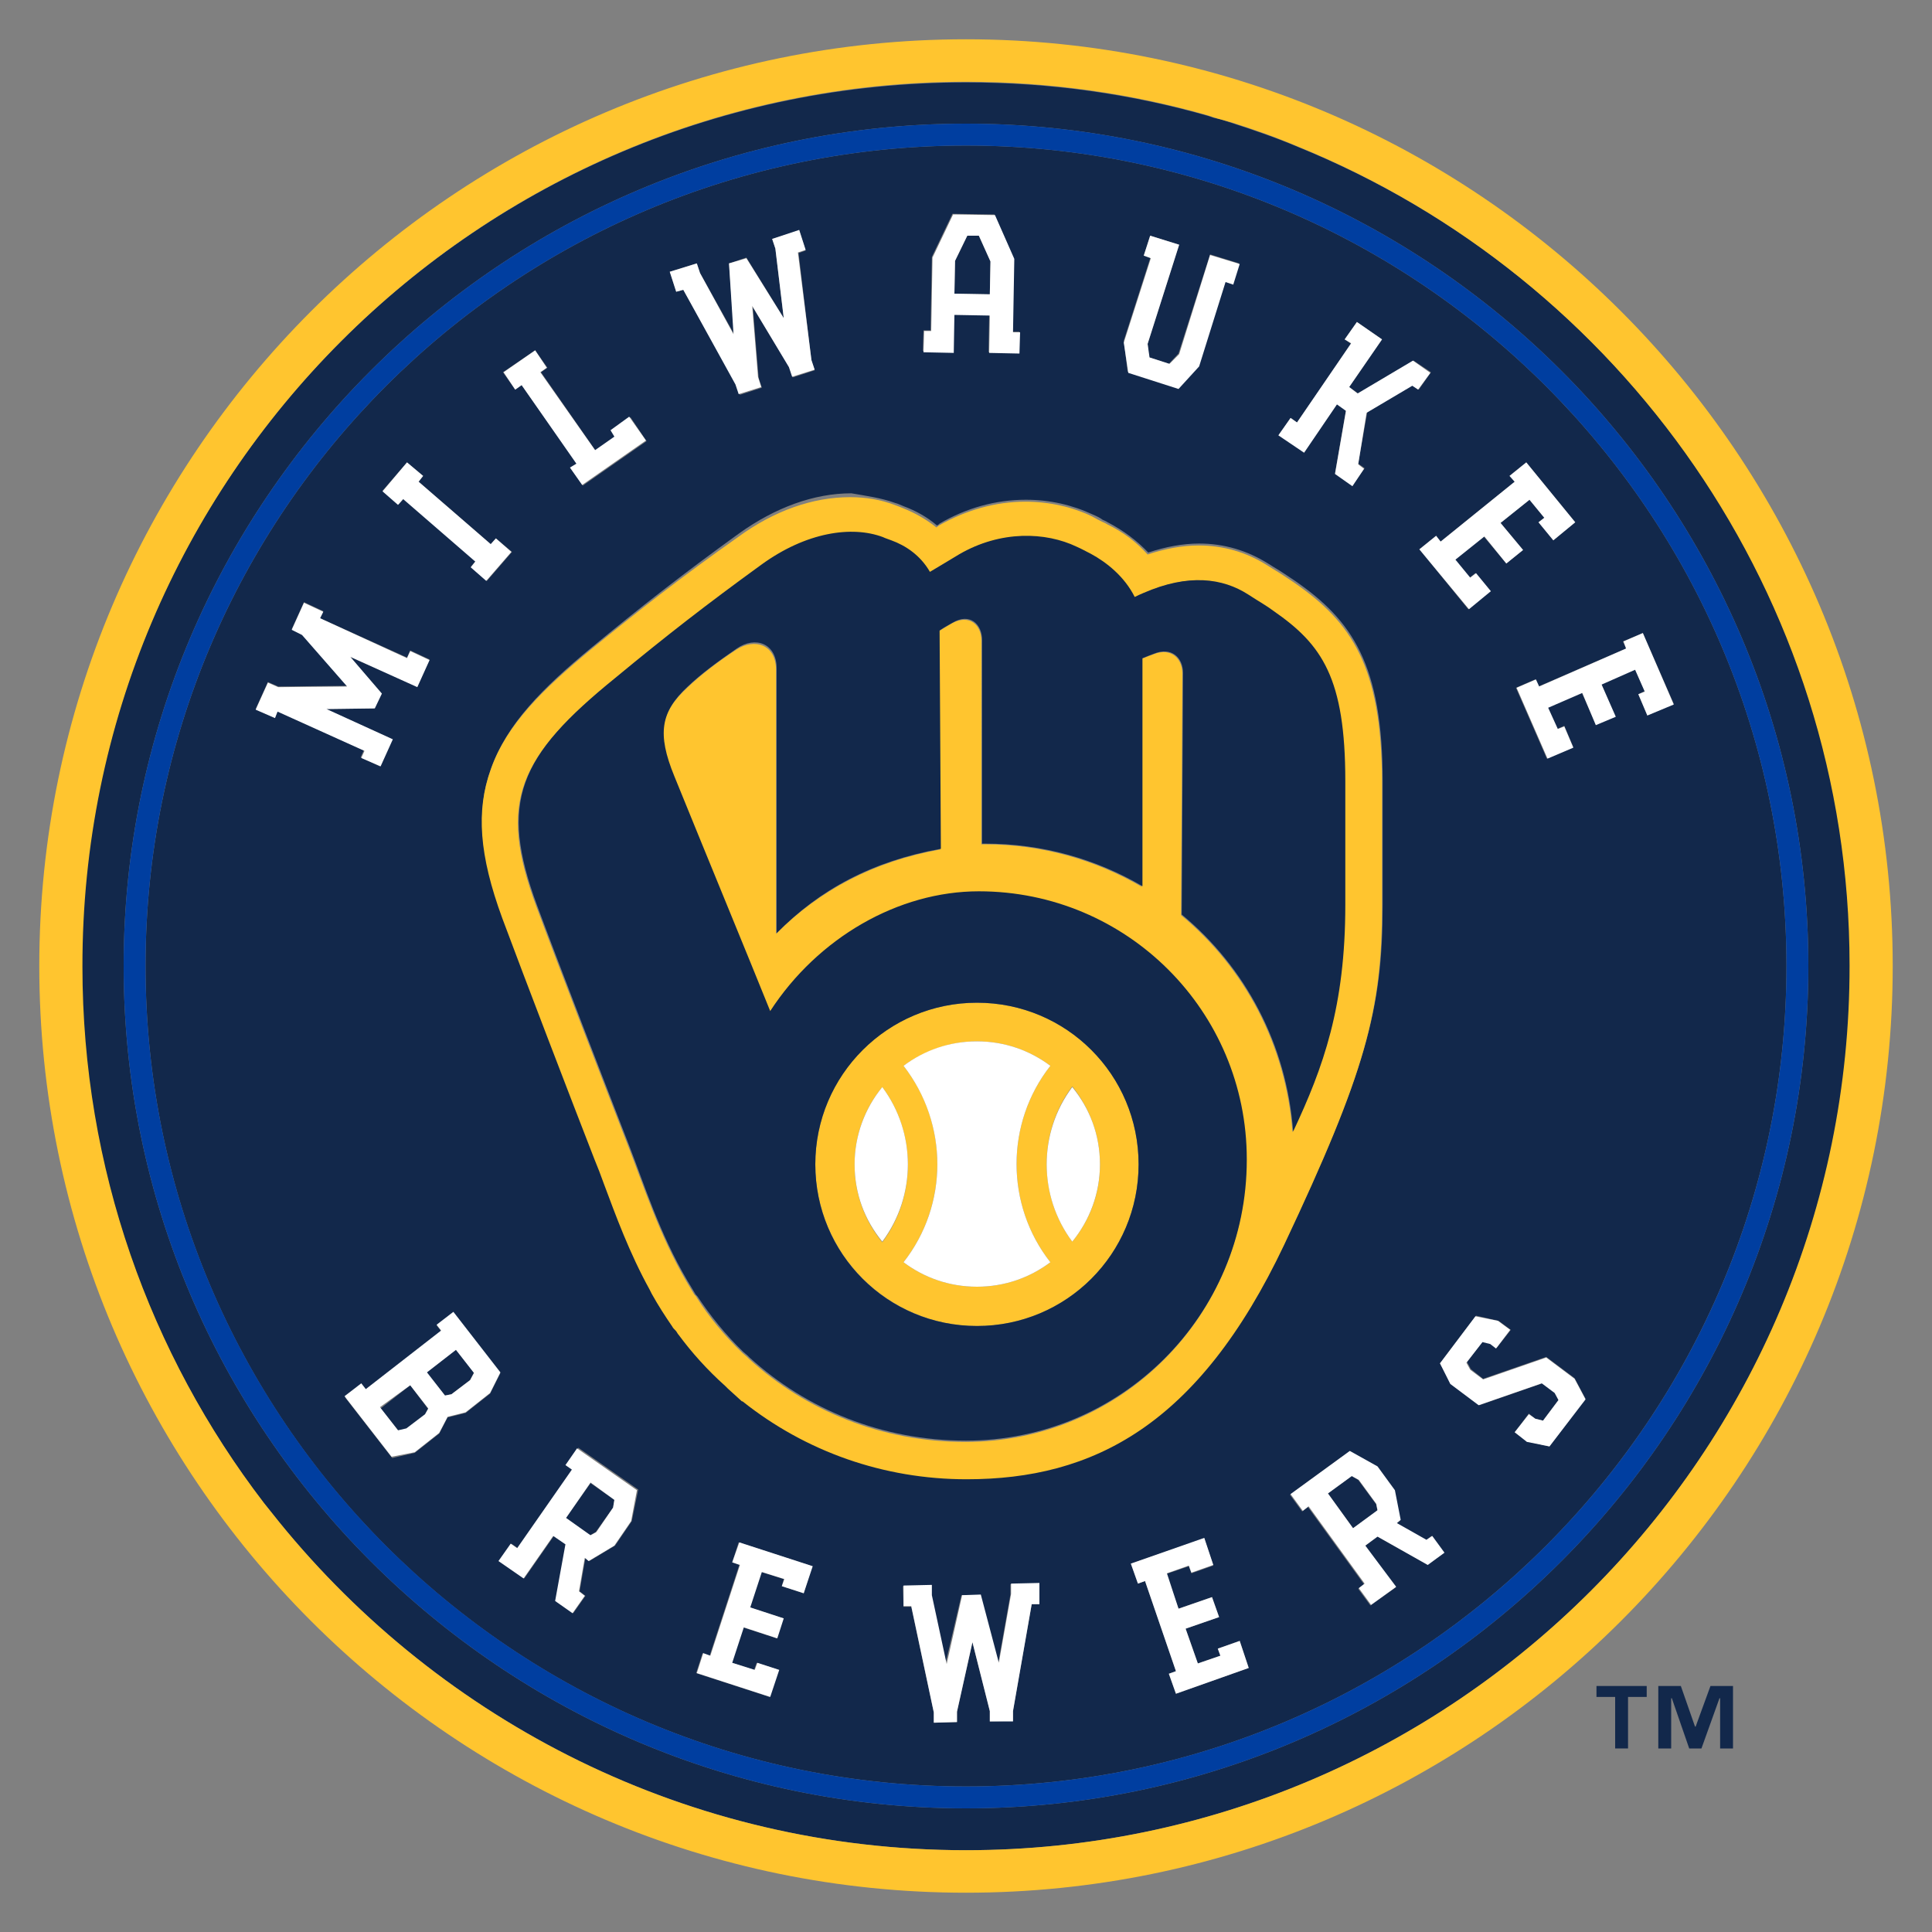
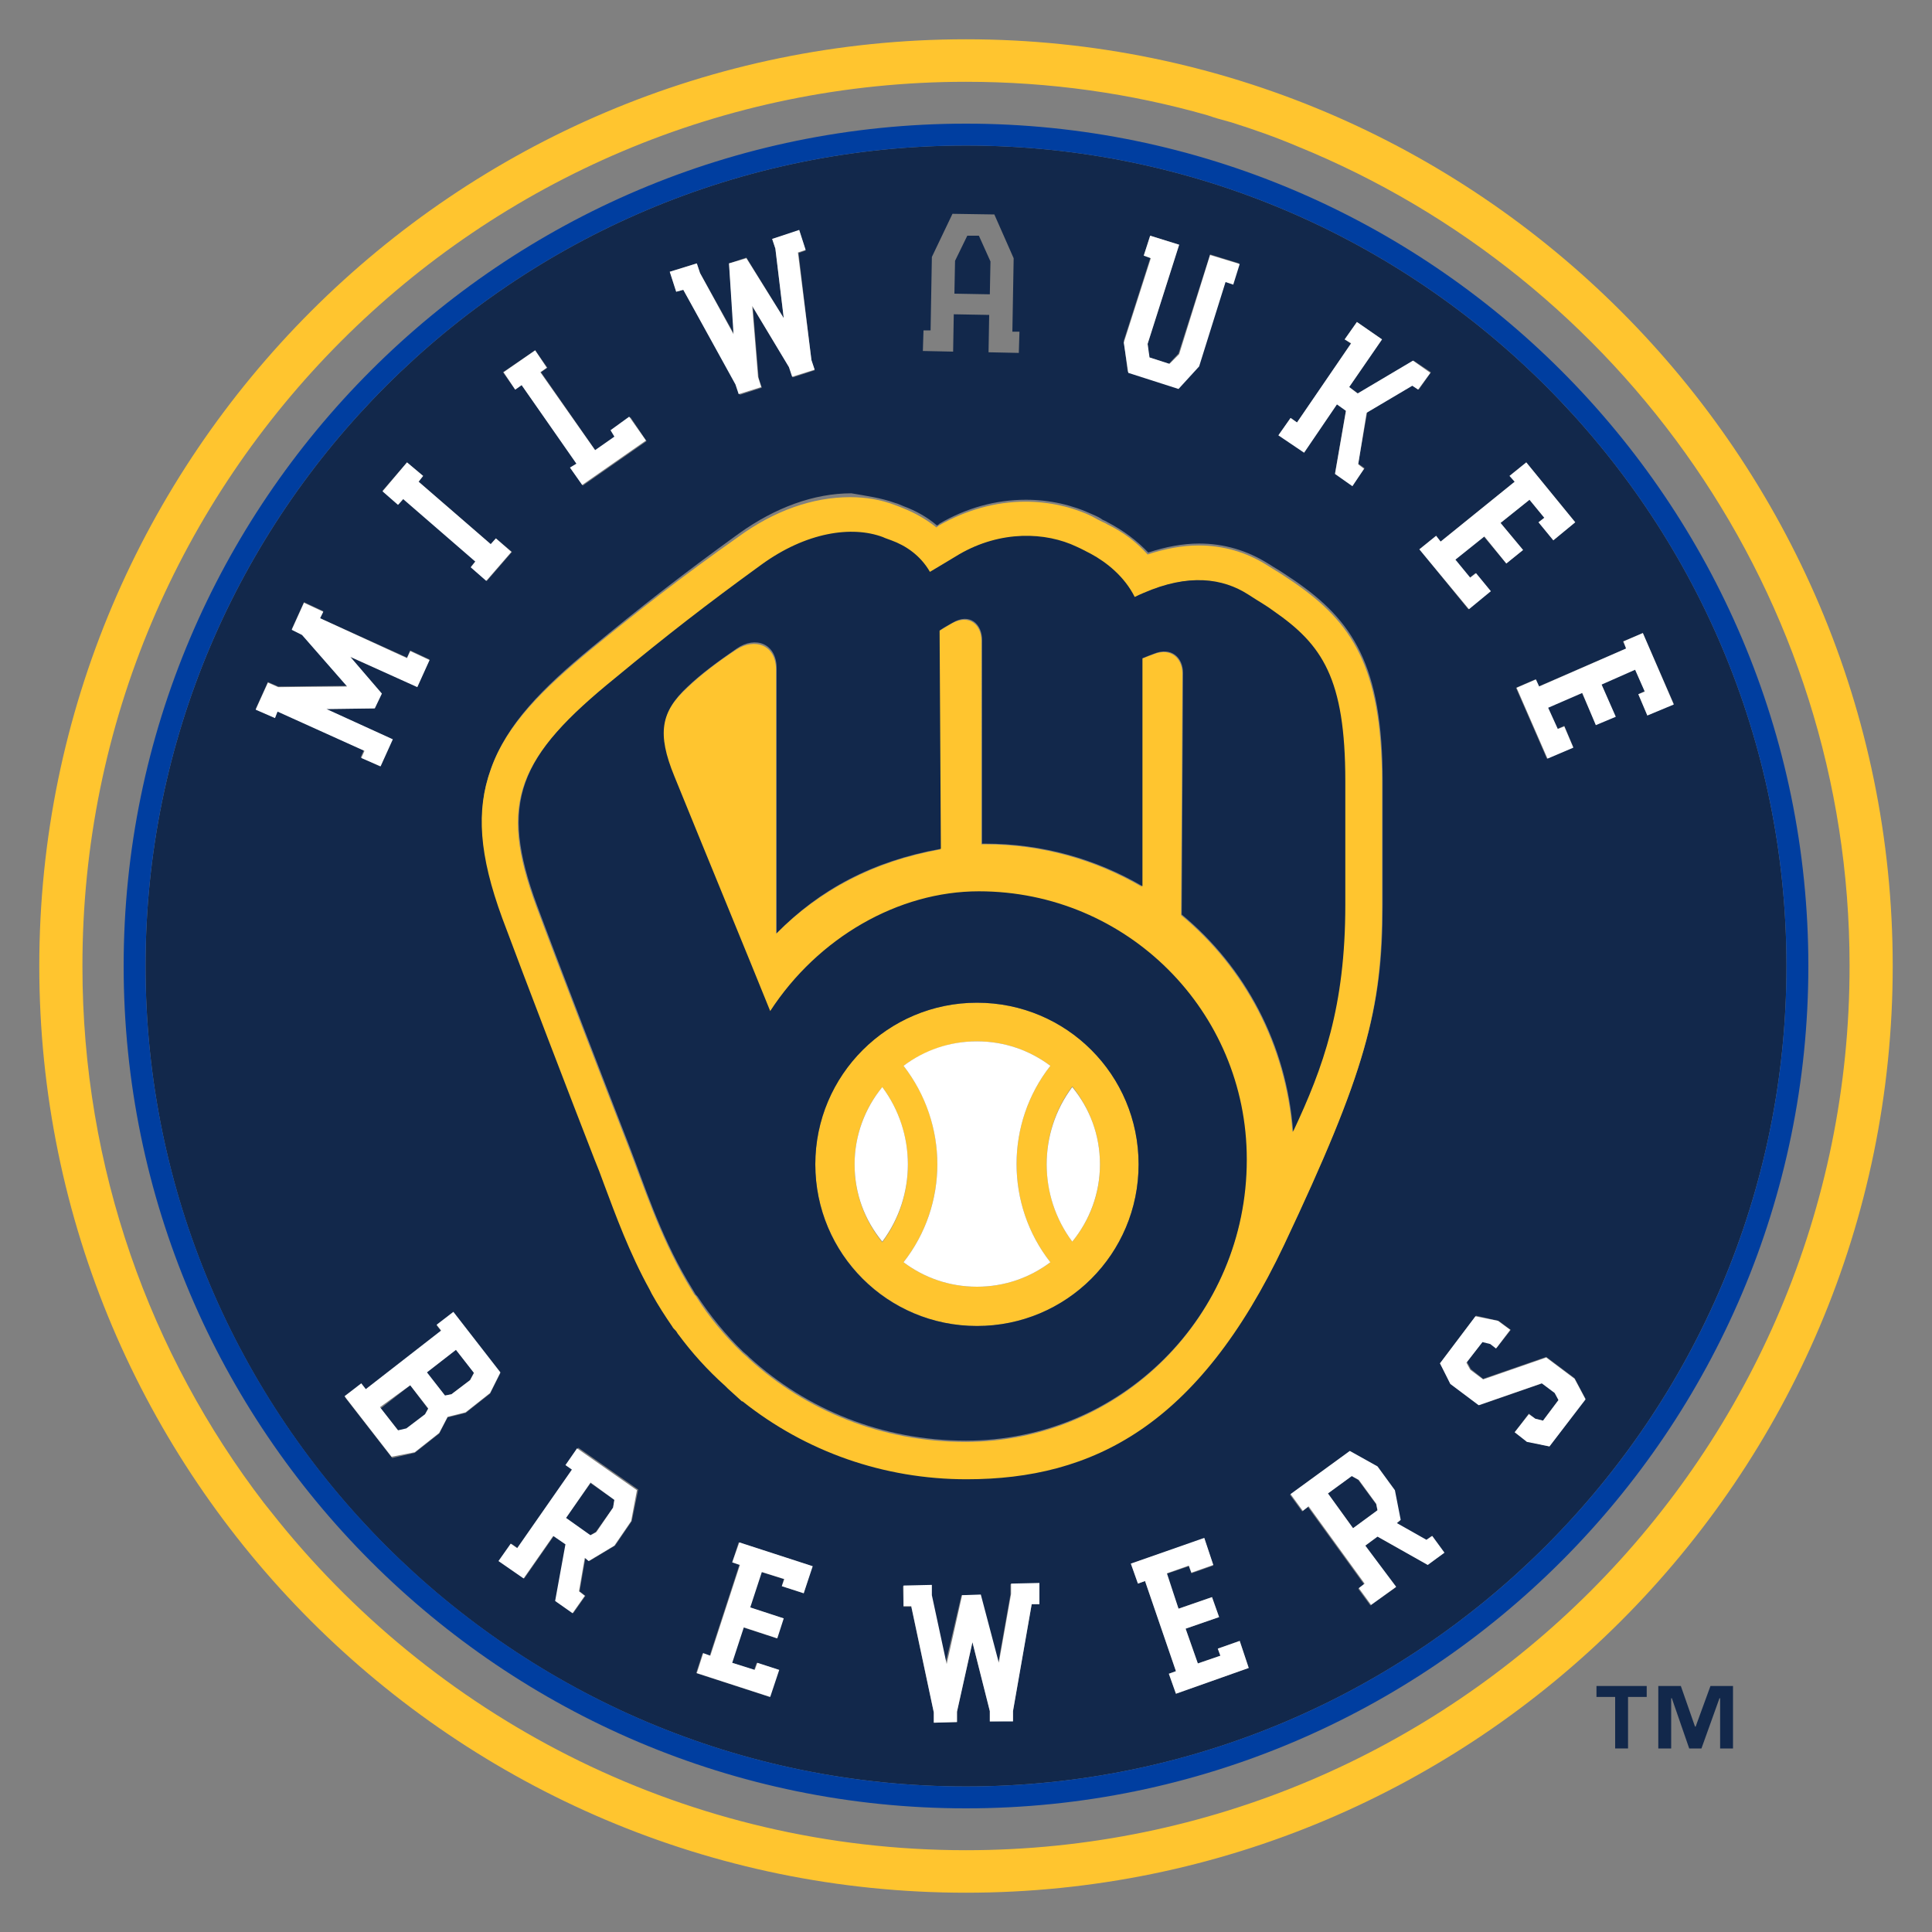
<svg xmlns="http://www.w3.org/2000/svg" version="1.1" id="Layer_1" x="0px" y="0px" viewBox="0 0 300 300" style="enable-background:new 0 0 300 300;" xml:space="preserve">
  <rect x="0" y="0" width="300" height="300" fill="#808080" stroke="none" />
  <style type="text/css">
	.st0{fill:#12284B;}
	.st1{fill:none;}
	.st2{fill:#FFC52F;}
	.st3{fill:#003EA0;}
	.st4{fill:#FFFFFF;}
</style>
  <g>
    <g>
      <polygon class="st0" points="247.9,263.5 250.8,263.5 250.8,271.5 252.8,271.5 252.8,263.5 255.7,263.5 255.7,261.8 247.9,261.8       " />
      <polygon class="st0" points="263.3,268.1 263.2,268.1 261,261.8 257.5,261.8 257.5,271.5 259.5,271.5 259.5,263.7 259.6,263.7     262.3,271.5 264.2,271.5 267,263.7 267.1,263.7 267.1,271.5 269.1,271.5 269.1,261.8 265.6,261.8   " />
    </g>
    <g>
      <path class="st1" d="M201.5,22.8c50.2,20.4,85.8,69.7,85.8,127.2c0,75.7-61.6,137.3-137.3,137.3c-43,0-81.4-19.9-106.6-50.9    c25.2,31,63.6,50.9,106.6,50.9c75.7,0,137.3-61.6,137.3-137.3C287.3,92.5,251.7,43.2,201.5,22.8z" />
-       <path class="st1" d="M191.2,19.1c3.5,1.1,6.9,2.3,10.2,3.7C198.1,21.4,194.7,20.2,191.2,19.1z" />
      <polygon class="st0" points="70.1,216.5 73,214.3 73.6,213.1 70.8,209.6 66.2,213.1 69.1,216.7   " />
      <polygon class="st0" points="153.8,40.6 152,36.6 150.2,36.6 148.3,40.5 148.2,45.6 153.7,45.7   " />
      <polygon class="st0" points="63.1,221.9 66,219.7 66.5,218.8 63.7,215.1 59.1,218.7 61.9,222.2   " />
      <path class="st0" d="M150,277.4c70.3,0,127.4-57.2,127.4-127.4c0-70.3-57.2-127.4-127.4-127.4C79.7,22.6,22.6,79.7,22.6,150    C22.6,220.3,79.7,277.4,150,277.4z M98.1,236.2l-2.6,3.8l-4,2.4l-0.6-0.5l-0.9,5.2l0.9,0.7l-1.9,2.7l-2.7-1.9l1.6-8.8l-1.9-1.3    l-4.6,6.6l-3.9-2.7l1.9-2.7l1,0.7l8.5-12.2l-1-0.7l1.9-2.7l9.3,6.5L98.1,236.2z M124.8,247.4l-3.4-1.1l0.3-1.1l-3.5-1.1l-1.8,5.5    l5.2,1.7l-1,3.1l-5.2-1.7l-1.8,5.5l3.5,1.1l0.4-1.1l3.4,1.1l-1.4,4.2l-11.4-3.7l1-3.1l1.1,0.4l4.6-14.1l-1.1-0.4l1-3.1l11.4,3.7    L124.8,247.4z M160.2,249.1l-2.9,16.5l0,1.6l-3.6,0.1l0-1.6L151,255l-2.4,10.8l0,1.6l-3.6,0.1l0-1.6l-3.5-16.4l-1.2,0l-0.1-3.2    l4.4-0.1l0,1.6l2.2,10.6l2.5-10.7l2.9,0l2.8,10.6l1.9-10.7l0-1.6l4.4-0.1l0.1,3.2L160.2,249.1z M182.6,263l-1.1-3.1l1.1-0.4    l-4.8-14l-1.1,0.4l-1.1-3.1l11.4-3.9l1.4,4.2l-3.4,1.2l-0.4-1.1l-3.5,1.2l1.9,5.4l5.2-1.8l1.1,3.1l-5.2,1.8l1.9,5.4l3.5-1.2    l-0.4-1.1l3.4-1.2l1.4,4.2L182.6,263z M221.7,243l-7.8-4.4L212,240l4.7,6.5l-3.9,2.8l-1.9-2.6l0.9-0.7l-8.7-12l-0.9,0.7l-1.9-2.6    l9.2-6.7l4.3,2.4l2.7,3.7l0.9,4.6l-0.6,0.5l4.6,2.6l0.9-0.7l1.9,2.6L221.7,243z M240.6,224.6l-3.5-0.8l-1.9-1.4l2.2-2.9l1,0.8    l1.2,0.3l2.4-3.2l-0.5-1.1l-2-1.5l-9.8,3.4l-4.4-3.3l-1.7-3.2l5.6-7.4l3.5,0.8l1.9,1.4l-2.2,2.8l-0.9-0.7l-1.3-0.3l-2.4,3.2    l0.6,1.1l1.9,1.5l9.8-3.4l4.4,3.3l1.7,3.2L240.6,224.6z M255.1,98.3l4.8,11l-4.1,1.8l-1.4-3.3l1-0.5l-1.5-3.4l-5.3,2.3l2.2,5    l-3,1.3l-2.2-5l-5.3,2.3l1.5,3.4l1.1-0.5l1.4,3.3l-4.1,1.8l-4.8-11l3-1.3l0.5,1.1l13.6-5.9l-0.5-1.1L255.1,98.3z M223.7,84.1    l11.5-9.3l-0.8-0.9l2.6-2.1l7.6,9.3l-3.4,2.8l-2.3-2.8l0.9-0.7l-2.3-2.8l-4.5,3.6l3.5,4.2l-2.6,2.1l-3.5-4.2l-4.5,3.6l2.3,2.8    l0.9-0.7l2.3,2.8l-3.4,2.8l-7.6-9.3l2.6-2.1L223.7,84.1z M200.4,64.9l1,0.7l8.4-12.2l-1-0.7l1.9-2.7l3.9,2.7l-5.1,7.4l1.4,1    l8.6-5.1l2.7,1.8l-1.9,2.7l-1-0.7l-7,4.2l-1.4,8l1,0.7l-1.9,2.7l-2.7-1.9l1.7-9.8l-1.4-1l-5.1,7.5l-3.9-2.7L200.4,64.9z     M177.6,39.7l1-3.1l4.5,1.4l-4.9,15.4l0.2,2.1l3.1,1l1.5-1.6l4.9-15.4l4.5,1.4l-1,3.1l-1.1-0.4l-4.2,13.1l-3.2,3.5l-7.8-2.5    l-0.6-4.8l4.2-13.1L177.6,39.7z M143.4,51.3l1.1,0l0.2-11.4l3.2-6.7l6.5,0.1l3,6.8l-0.2,11.4l1.1,0l-0.1,3.3l-4.7-0.1l0.1-5.8    l-5.5-0.1l-0.1,5.8l-4.7-0.1L143.4,51.3z M139,78.1c0.4,0.1,0.8,0.3,1.3,0.5c1.9,0.7,3.7,1.7,5.2,3c0.2-0.1,0.3-0.2,0.4-0.3    c4.1-2.4,8.7-3.7,13.4-3.7c3.7,0,7.2,0.8,10.4,2.3c0.7,0.3,1.1,0.5,1.5,0.8c0.2,0.1,0.5,0.2,0.8,0.4c2.5,1.3,4.6,2.9,6.3,4.7    c2.7-0.9,5.4-1.4,7.9-1.4c3.9,0,7.5,1.1,10.7,3.1l0.8,0.5c1.5,0.9,2.2,1.4,3.4,2.2c8.8,6.1,13.6,12.9,13.6,31.1v19.2    c0,16.1-2.6,25.8-15.2,52.5c-13.3,28.1-29.7,36.4-49.3,36.4c-12.9,0-25-4.2-34.8-12.1l-0.1,0l-2.2-2l-0.4-0.4    c-2.8-2.5-5.1-5.1-7.2-7.9c-0.2-0.2-0.3-0.5-0.5-0.7c0,0-0.1-0.1-0.1-0.1c-0.1-0.2-0.2-0.3-0.4-0.5c-1.2-1.6-2.2-3.4-3.2-5.1    c-0.1-0.2-0.2-0.4-0.3-0.6c-3.2-5.8-5.4-11.6-7.1-16.4c-0.5-1.4-1-2.7-1.5-3.9c-3.7-9.5-10.9-28.1-14.3-37.4    c-3.6-9.7-4.2-16.6-1.8-23.1c2.5-6.9,8-12.4,15.5-18.6c7.5-6.2,14-11.3,23-17.8c5.6-4,11.6-6.2,17.4-6.2    C134.5,77,136.8,77.3,139,78.1z M108.2,40.9l0.5,1.5l5.3,9.5l-0.8-11l2.7-0.9l5.8,9.4l-1.3-10.8l-0.5-1.5l4.2-1.3l1,3.1l-1.1,0.4    l2,16.7l0.5,1.5l-3.4,1.1l-0.5-1.5l-5.7-9.4l0.9,11l0.5,1.5l-3.4,1.1l-0.5-1.5L106.1,45l-1.1,0.3l-1-3.1L108.2,40.9z M83.1,54.4    l1.9,2.7l-1,0.7l8.5,12.2l3.1-2.1l-0.7-1l3-2.1l2.5,3.7l-9.9,6.9l-1.9-2.7l1-0.7L81,59.8l-1,0.7l-1.9-2.7L83.1,54.4z M63.2,71.8    l2.5,2.1L65,74.8l11.2,9.7l0.8-0.9l2.5,2.1l-3.9,4.5l-2.5-2.2l0.8-0.9l-11.2-9.7l-0.8,0.9l-2.5-2.1L63.2,71.8z M42.7,111.5l-3-1.4    l1.9-4.2l1.6,0.7l10.7-0.1l-7-8.1l-1.6-0.7l1.9-4.2l3,1.4L49.7,96l13.5,6.1l0.5-1.1l3,1.4l-1.9,4.2L54.4,102l4.8,5.7l-1.1,2.3    l-7.5,0.1l10.3,4.7l-1.9,4.2l-3-1.4l0.5-1.1l-13.5-6.1L42.7,111.5z M56.1,214.9l0.7,0.9l11.7-9.1l-0.7-0.9l2.6-2l7.3,9.4l-1.6,3.2    l-3.8,3l-2.8,0.7l-1.3,2.5l-3.8,3l-3.5,0.8l-7.3-9.4L56.1,214.9z" />
      <polygon class="st0" points="91.6,238.4 92.5,237.9 95.2,234.1 95.4,232.9 91.7,230.3 87.8,235.8   " />
      <polygon class="st0" points="210.9,229.8 209.9,229.2 206.2,231.9 210.1,237.3 213.9,234.6 213.7,233.6   " />
-       <path class="st0" d="M150,287.3c75.7,0,137.3-61.6,137.3-137.3c0-57.5-35.5-106.8-85.8-127.2c-3.3-1.4-6.8-2.6-10.2-3.7    c-0.9-0.3-1.8-0.6-2.8-0.8c-0.3-0.1-0.6-0.2-0.9-0.3c-11.9-3.4-24.5-5.2-37.5-5.2C74.3,12.7,12.7,74.3,12.7,150    c0,31.3,10.5,60.2,28.2,83.3c0.8,1,1.6,2,2.4,3C68.6,267.4,107,287.3,150,287.3z M19.2,150C19.2,77.9,77.9,19.2,150,19.2    c72.1,0,130.8,58.7,130.8,130.8c0,72.1-58.7,130.8-130.8,130.8C77.9,280.8,19.2,222.1,19.2,150z" />
      <path class="st2" d="M150,6.1C70.7,6.1,6.1,70.7,6.1,150c0,79.3,64.5,143.9,143.9,143.9c79.3,0,143.9-64.5,143.9-143.9    C293.9,70.7,229.3,6.1,150,6.1z M150,287.3c-43,0-81.4-19.9-106.6-50.9c-0.8-1-1.6-2-2.4-3c-17.7-23.1-28.2-52-28.2-83.3    C12.7,74.3,74.3,12.7,150,12.7c13,0,25.6,1.8,37.5,5.2c0.3,0.1,0.6,0.2,0.9,0.3c0.9,0.3,1.8,0.5,2.8,0.8c3.5,1.1,6.9,2.3,10.2,3.7    c50.2,20.4,85.8,69.7,85.8,127.2C287.3,225.7,225.7,287.3,150,287.3z" />
      <path class="st3" d="M150,280.8c72.1,0,130.8-58.7,130.8-130.8c0-72.1-58.7-130.8-130.8-130.8C77.9,19.2,19.2,77.9,19.2,150    C19.2,222.1,77.9,280.8,150,280.8z M150,22.6c70.3,0,127.4,57.2,127.4,127.4c0,70.3-57.2,127.4-127.4,127.4    c-70.3,0-127.4-57.2-127.4-127.4C22.6,79.7,79.7,22.6,150,22.6z" />
      <path class="st2" d="M91.7,100.9c-7.5,6.2-13.1,11.7-15.5,18.6c-2.3,6.4-1.8,13.3,1.8,23.1c3.5,9.4,10.6,27.9,14.3,37.4    c0.5,1.2,1,2.5,1.5,3.9c1.8,4.8,3.9,10.6,7.1,16.4c0.1,0.2,0.2,0.4,0.3,0.6c1,1.8,2.1,3.5,3.2,5.1c0.1,0.2,0.2,0.3,0.4,0.5    c0,0,0.1,0.1,0.1,0.1c0.2,0.2,0.3,0.5,0.5,0.7c2,2.7,4.4,5.4,7.2,7.9l0.4,0.4l2.2,2l0.1,0c9.8,7.8,21.9,12.1,34.8,12.1    c19.6,0,36-8.3,49.3-36.4c12.6-26.7,15.2-36.4,15.2-52.5v-19.2c0-18.2-4.8-25-13.6-31.1c-1.2-0.8-1.9-1.3-3.4-2.2l-0.8-0.5    c-3.3-2.1-6.9-3.1-10.7-3.1c-2.5,0-5.2,0.5-7.9,1.4c-1.7-1.9-3.8-3.5-6.3-4.7c-0.3-0.2-0.6-0.3-0.8-0.4c-0.4-0.2-0.8-0.4-1.5-0.8    c-3.1-1.5-6.7-2.3-10.4-2.3c-4.6,0-9.2,1.3-13.4,3.7c-0.1,0.1-0.3,0.2-0.4,0.3c-1.5-1.2-3.2-2.2-5.2-3c-0.5-0.2-1-0.4-1.3-0.5    c-2.1-0.8-4.4-1.2-6.9-1.2c-5.8,0-11.8,2.1-17.4,6.2C105.8,89.6,99.3,94.7,91.7,100.9z M137,83.5c0.4,0.1,0.8,0.3,1.3,0.5    c2.2,0.8,4.5,2.4,6,4.9c1.5-0.9,3.2-1.9,4.5-2.7c6.5-3.8,13.5-3.5,18.3-1.2c0.9,0.4,1.2,0.6,2.2,1.1c2.4,1.2,5.2,3.4,6.8,6.7    c0.4-0.2,0.9-0.4,1.3-0.6c7.1-3.2,12.3-2.4,16.3,0.2c2,1.3,2.7,1.7,4,2.6c7.5,5.2,11.1,10.4,11.1,26.4v19.2    c0,15.8-3.4,25.2-8.1,35.2c-1-13.5-7.4-25.5-17.3-33.7c0,0,0.2-35.1,0.2-37.5c0-2.4-1.8-4.1-4.5-3c-0.5,0.2-1.1,0.4-1.8,0.7v35.4    c-7.2-4.2-15.5-6.6-24.4-6.6c-0.2,0-0.3,0-0.5,0V99.5c0-2.5-1.9-4.2-4.6-2.7c-0.5,0.3-1.2,0.7-2,1.2l0.2,33.9    c-10.5,1.9-18.8,6.4-25.5,13.1V104c0-3.9-3.3-5-6.2-3.1c-2.9,1.9-5.5,3.9-7.6,5.9c-4.2,3.9-4.8,7.2-2.1,13.9    c5.1,12.3,11.8,28.8,14.9,36.5c7.4-11.4,19.9-18.6,32.4-18.6c23,0,41.6,18.6,41.6,41.6v0.1c0,24.1-19.5,43.6-43.6,43.6    c-13.1,0-24.8-4.9-33.6-12.9c0,0,0,0,0,0c-0.1-0.1-0.2-0.2-0.3-0.3c-0.2-0.2-0.5-0.4-0.7-0.6c-2.8-2.7-5.2-5.6-7.1-8.6    c-0.1-0.2-0.2-0.3-0.4-0.5c-0.4-0.7-0.8-1.3-1.2-2v0c-4.3-7.4-6.7-15-9-20.9c-4-10.3-11-28.4-14.3-37.3    c-6-16.2-2.9-23.1,11.9-35.2c8.1-6.6,14.3-11.5,22.7-17.6C125.1,82.7,132.2,81.7,137,83.5z" />
      <path class="st2" d="M151.7,205.9c13.9,0,25.1-11.2,25.1-25.1c0-13.9-11.2-25.1-25.1-25.1c-13.9,0-25.1,11.2-25.1,25.1    C126.6,194.7,137.9,205.9,151.7,205.9z M170.8,180.8c0,4.6-1.6,8.7-4.3,12c-5.3-7.1-5.3-17,0-24.1    C169.2,172.1,170.8,176.2,170.8,180.8z M151.7,161.7c4.3,0,8.2,1.4,11.4,3.8c-7,8.9-7,21.6,0,30.5c-3.2,2.4-7.1,3.8-11.4,3.8    c-4.3,0-8.2-1.4-11.4-3.8c7-8.9,7-21.6,0-30.5C143.5,163.2,147.4,161.7,151.7,161.7z M137,168.8c5.3,7.1,5.3,17,0,24.1    c-2.7-3.3-4.3-7.5-4.3-12C132.7,176.2,134.3,172.1,137,168.8z" />
      <path class="st0" d="M83.4,140.6c3.3,8.9,10.3,27,14.3,37.3c2.3,5.9,4.7,13.6,9,20.9v0c0.4,0.7,0.8,1.3,1.2,2    c0.1,0.2,0.2,0.3,0.4,0.5c2,3,4.3,5.9,7.1,8.6c0.2,0.2,0.5,0.4,0.7,0.6c0.1,0.1,0.2,0.2,0.3,0.3c0,0,0,0,0,0    c8.8,8,20.5,12.9,33.6,12.9c24.1,0,43.6-19.5,43.6-43.6v-0.1c0-23-18.6-41.6-41.6-41.6c-12.5,0-25,7.2-32.4,18.6    c-3.1-7.7-9.9-24.2-14.9-36.5c-2.7-6.6-2.1-10,2.1-13.9c2.1-2,4.7-3.9,7.6-5.9c2.9-2,6.2-0.8,6.2,3.1v41.1    c6.7-6.8,14.9-11.2,25.5-13.1l-0.2-33.9c0.7-0.5,1.5-0.9,2-1.2c2.7-1.6,4.6,0.2,4.6,2.7v31.6c0.2,0,0.3,0,0.5,0    c8.9,0,17.2,2.4,24.4,6.6v-35.4c0.7-0.3,1.3-0.5,1.8-0.7c2.7-1.1,4.5,0.6,4.5,3c0,2.4-0.2,37.5-0.2,37.5    c9.9,8.2,16.3,20.2,17.3,33.7c4.7-10,8.1-19.4,8.1-35.2v-19.2c0-16-3.6-21.2-11.1-26.4c-1.2-0.9-2-1.3-4-2.6    c-3.9-2.5-9.2-3.3-16.3-0.2c-0.5,0.2-0.9,0.4-1.3,0.6c-1.6-3.2-4.4-5.4-6.8-6.7c-1-0.5-1.3-0.7-2.2-1.1    c-4.8-2.3-11.8-2.6-18.3,1.2c-1.3,0.8-3,1.8-4.5,2.7c-1.5-2.6-3.8-4.1-6-4.9c-0.5-0.2-0.9-0.3-1.3-0.5c-4.8-1.8-11.9-0.8-18.9,4.3    c-8.4,6.1-14.6,10.9-22.7,17.6C80.6,117.4,77.4,124.4,83.4,140.6z M151.7,155.7c13.9,0,25.1,11.2,25.1,25.1    c0,13.9-11.2,25.1-25.1,25.1c-13.9,0-25.1-11.2-25.1-25.1C126.6,166.9,137.9,155.7,151.7,155.7z" />
      <path class="st4" d="M140.3,196c3.2,2.4,7.1,3.8,11.4,3.8c4.3,0,8.2-1.4,11.4-3.8c-7-8.9-7-21.6,0-30.5c-3.2-2.4-7.1-3.8-11.4-3.8    c-4.3,0-8.2,1.4-11.4,3.8C147.3,174.5,147.3,187.1,140.3,196z" />
      <path class="st4" d="M137,168.8c-2.7,3.3-4.3,7.5-4.3,12c0,4.6,1.6,8.7,4.3,12C142.3,185.7,142.3,175.9,137,168.8z" />
      <path class="st4" d="M166.5,192.8c2.7-3.3,4.3-7.5,4.3-12c0-4.6-1.6-8.7-4.3-12C161.2,175.9,161.2,185.7,166.5,192.8z" />
      <polygon class="st4" points="56.1,117.7 59.1,119 61,114.8 50.7,110.1 58.2,110 59.3,107.7 54.4,102 64.8,106.7 66.7,102.5     63.7,101.1 63.2,102.2 49.7,96 50.2,95 47.2,93.6 45.3,97.8 46.9,98.6 53.9,106.6 43.2,106.7 41.6,106 39.7,110.2 42.7,111.5     43.1,110.5 56.6,116.6   " />
      <polygon class="st4" points="62.6,77.5 73.8,87.2 73.1,88.1 75.5,90.2 79.4,85.7 77,83.6 76.2,84.5 65,74.8 65.7,73.9 63.2,71.8     59.4,76.3 61.8,78.4   " />
      <polygon class="st4" points="81,59.8 89.5,72 88.5,72.6 90.4,75.3 100.3,68.4 97.7,64.7 94.8,66.8 95.4,67.8 92.4,69.9 83.9,57.8     84.9,57.1 83.1,54.4 78.2,57.8 80,60.5   " />
      <polygon class="st4" points="106.1,45 114.2,59.7 114.7,61.2 118.2,60.1 117.7,58.5 116.8,47.5 122.5,57 123,58.5 126.5,57.4     126,55.9 123.9,39.2 125.1,38.8 124.1,35.7 119.9,37.1 120.4,38.6 121.7,49.4 115.9,40.1 113.2,40.9 113.9,51.9 108.7,42.4     108.2,40.9 104,42.2 105,45.3   " />
-       <path class="st4" d="M148.2,48.9l5.5,0.1l-0.1,5.8l4.7,0.1l0.1-3.3l-1.1,0l0.2-11.4l-3-6.8l-6.5-0.1l-3.2,6.7l-0.2,11.4l-1.1,0    l-0.1,3.3l4.7,0.1L148.2,48.9z M148.3,40.5l1.9-3.9l1.8,0l1.8,4l-0.1,5.1l-5.5-0.1L148.3,40.5z" />
      <polygon class="st4" points="175.2,57.9 183,60.4 186.2,56.9 190.3,43.8 191.5,44.2 192.5,41 187.9,39.6 183.1,55 181.6,56.5     178.5,55.5 178.2,53.4 183.1,38 178.6,36.6 177.6,39.7 178.7,40.1 174.5,53.2   " />
      <polygon class="st4" points="207.6,62.8 209,63.8 207.3,73.6 210,75.5 211.8,72.8 210.9,72.1 212.2,64.1 219.3,59.9 220.2,60.5     222.1,57.9 219.4,56 210.8,61.1 209.5,60.1 214.6,52.7 210.7,50 208.8,52.7 209.8,53.3 201.4,65.6 200.4,64.9 198.5,67.6     202.5,70.3   " />
      <polygon class="st4" points="228.1,94.6 231.5,91.8 229.2,89 228.3,89.7 226,86.9 230.5,83.3 233.9,87.5 236.5,85.4 233,81.2     237.5,77.6 239.8,80.4 238.9,81.1 241.2,83.9 244.6,81.1 237,71.8 234.4,73.9 235.2,74.8 223.7,84.1 223,83.2 220.4,85.3   " />
      <polygon class="st4" points="239,106.6 238.5,105.5 235.5,106.8 240.3,117.8 244.3,116.1 242.9,112.8 241.9,113.2 240.4,109.9     245.7,107.6 247.8,112.6 250.9,111.3 248.7,106.3 253.9,104 255.4,107.4 254.4,107.8 255.8,111.1 259.9,109.4 255.1,98.3     252.1,99.6 252.5,100.7   " />
      <path class="st4" d="M64.4,225.5l3.8-3l1.3-2.5l2.8-0.7l3.8-3l1.6-3.2l-7.3-9.4l-2.6,2l0.7,0.9l-11.7,9.1l-0.7-0.9l-2.6,2l7.3,9.4    L64.4,225.5z M70.8,209.6l2.8,3.6l-0.6,1.1l-2.9,2.2l-1,0.2l-2.8-3.6L70.8,209.6z M63.7,215.1l2.8,3.6l-0.5,0.9l-2.9,2.2l-1.3,0.3    l-2.8-3.6L63.7,215.1z" />
      <path class="st4" d="M87.8,227.5l1,0.7l-8.5,12.2l-1-0.7l-1.9,2.7l3.9,2.7l4.6-6.6l1.9,1.3l-1.6,8.8l2.7,1.9l1.9-2.7l-0.9-0.7    l0.9-5.2l0.6,0.5l4-2.4l2.6-3.8l0.9-4.8l-9.3-6.5L87.8,227.5z M95.4,232.9l-0.2,1.2l-2.6,3.8l-0.9,0.5l-3.8-2.7l3.8-5.5    L95.4,232.9z" />
      <polygon class="st4" points="113.7,242.6 114.9,243 110.3,257.1 109.2,256.7 108.2,259.8 119.6,263.5 121,259.3 117.6,258.2     117.2,259.3 113.7,258.2 115.5,252.7 120.7,254.4 121.7,251.3 116.5,249.6 118.3,244.1 121.8,245.2 121.4,246.3 124.8,247.4     126.2,243.2 114.8,239.5   " />
      <polygon class="st4" points="157,245.9 157,247.5 155.1,258.2 152.3,247.6 149.4,247.7 147,258.4 144.7,247.7 144.7,246.1     140.3,246.2 140.3,249.4 141.5,249.4 145,265.9 145,267.5 148.6,267.4 148.6,265.8 151,255 153.7,265.7 153.7,267.3 157.3,267.3     157.3,265.7 160.2,249.1 161.4,249.1 161.4,245.8   " />
      <polygon class="st4" points="189.1,256 189.5,257.1 186,258.3 184.1,252.9 189.3,251.1 188.2,248 183,249.8 181.2,244.3     184.6,243.1 185,244.2 188.4,243 187,238.8 175.6,242.8 176.7,245.9 177.8,245.5 182.6,259.5 181.5,259.9 182.6,263 193.9,259     192.5,254.8   " />
      <path class="st4" d="M221.5,239.1l-4.6-2.6l0.6-0.5l-0.9-4.6l-2.7-3.7l-4.3-2.4l-9.2,6.7l1.9,2.6l0.9-0.7l8.7,12l-0.9,0.7l1.9,2.6    l3.9-2.8L212,240l1.9-1.4l7.8,4.4l2.6-1.9l-1.9-2.6L221.5,239.1z M210.1,237.3l-3.9-5.4l3.7-2.7l1.1,0.6l2.7,3.7l0.2,1    L210.1,237.3z" />
      <polygon class="st4" points="240.1,210.8 230.3,214.2 228.3,212.7 227.7,211.6 230.2,208.4 231.4,208.7 232.3,209.4 234.5,206.5     232.6,205.1 229.1,204.4 223.6,211.7 225.2,214.9 229.6,218.2 239.4,214.8 241.4,216.3 242,217.4 239.6,220.6 238.4,220.3     237.4,219.6 235.2,222.4 237.1,223.9 240.6,224.6 246.2,217.3 244.5,214.1   " />
    </g>
  </g>
</svg>